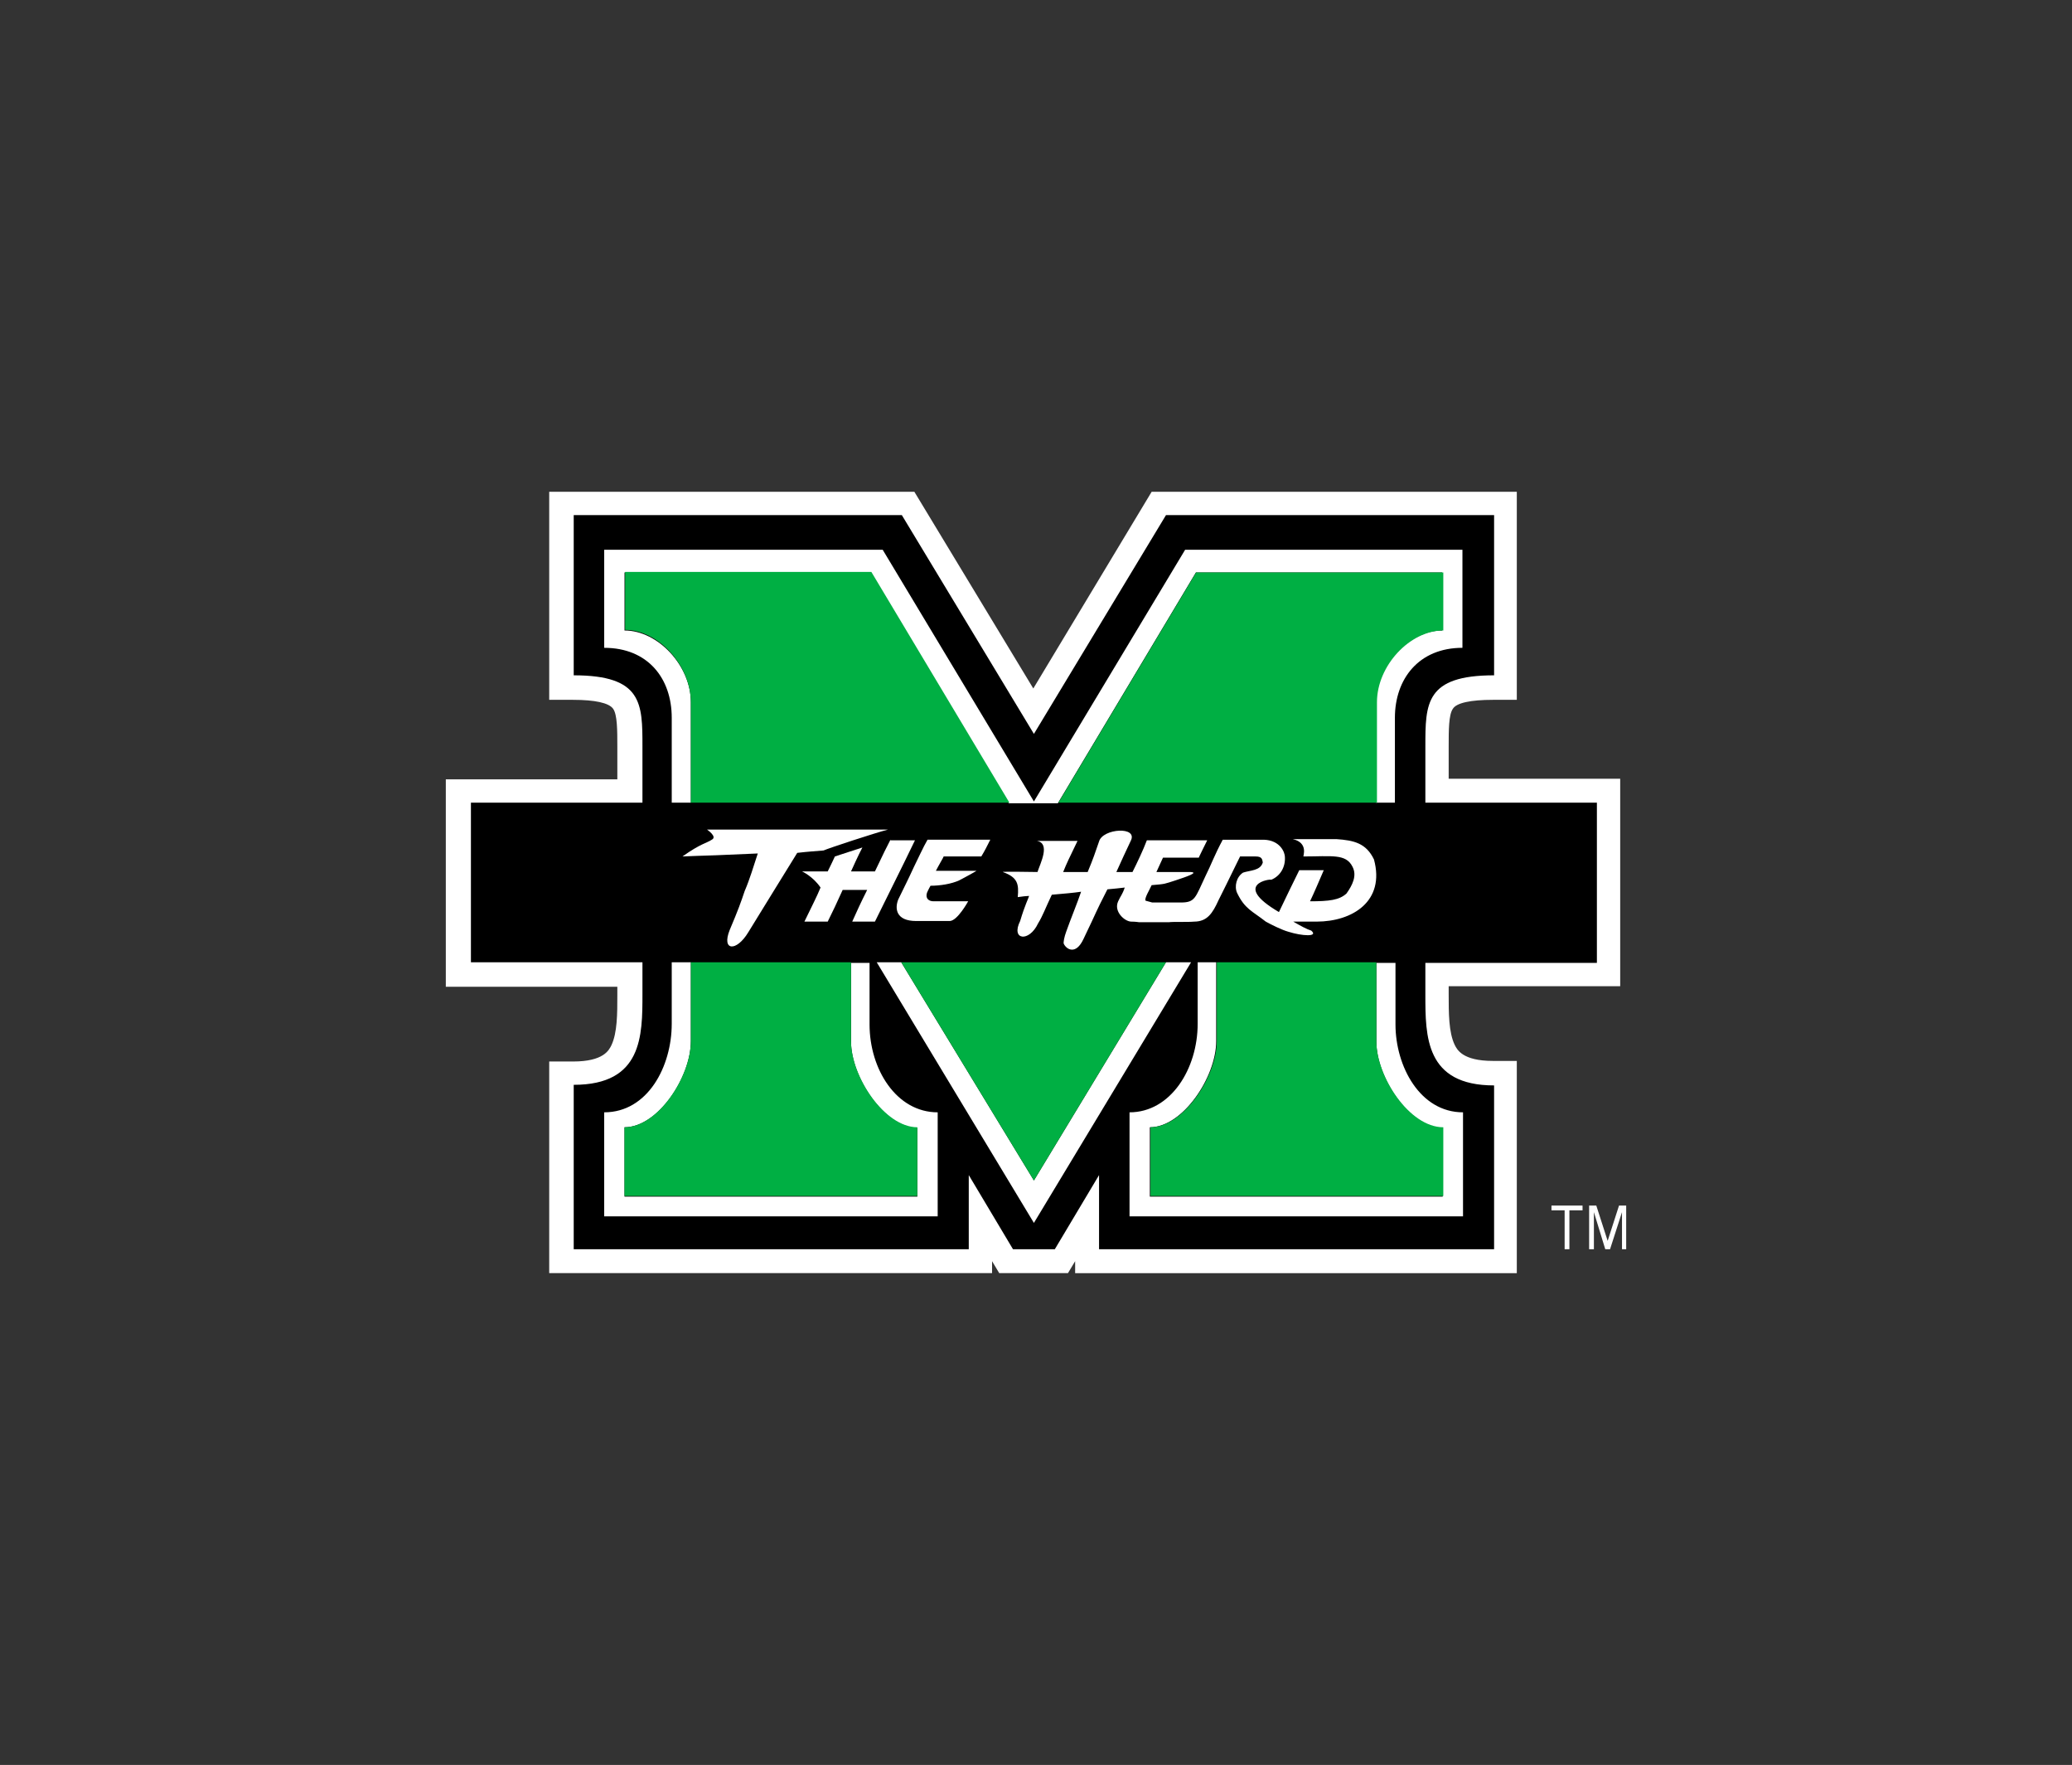
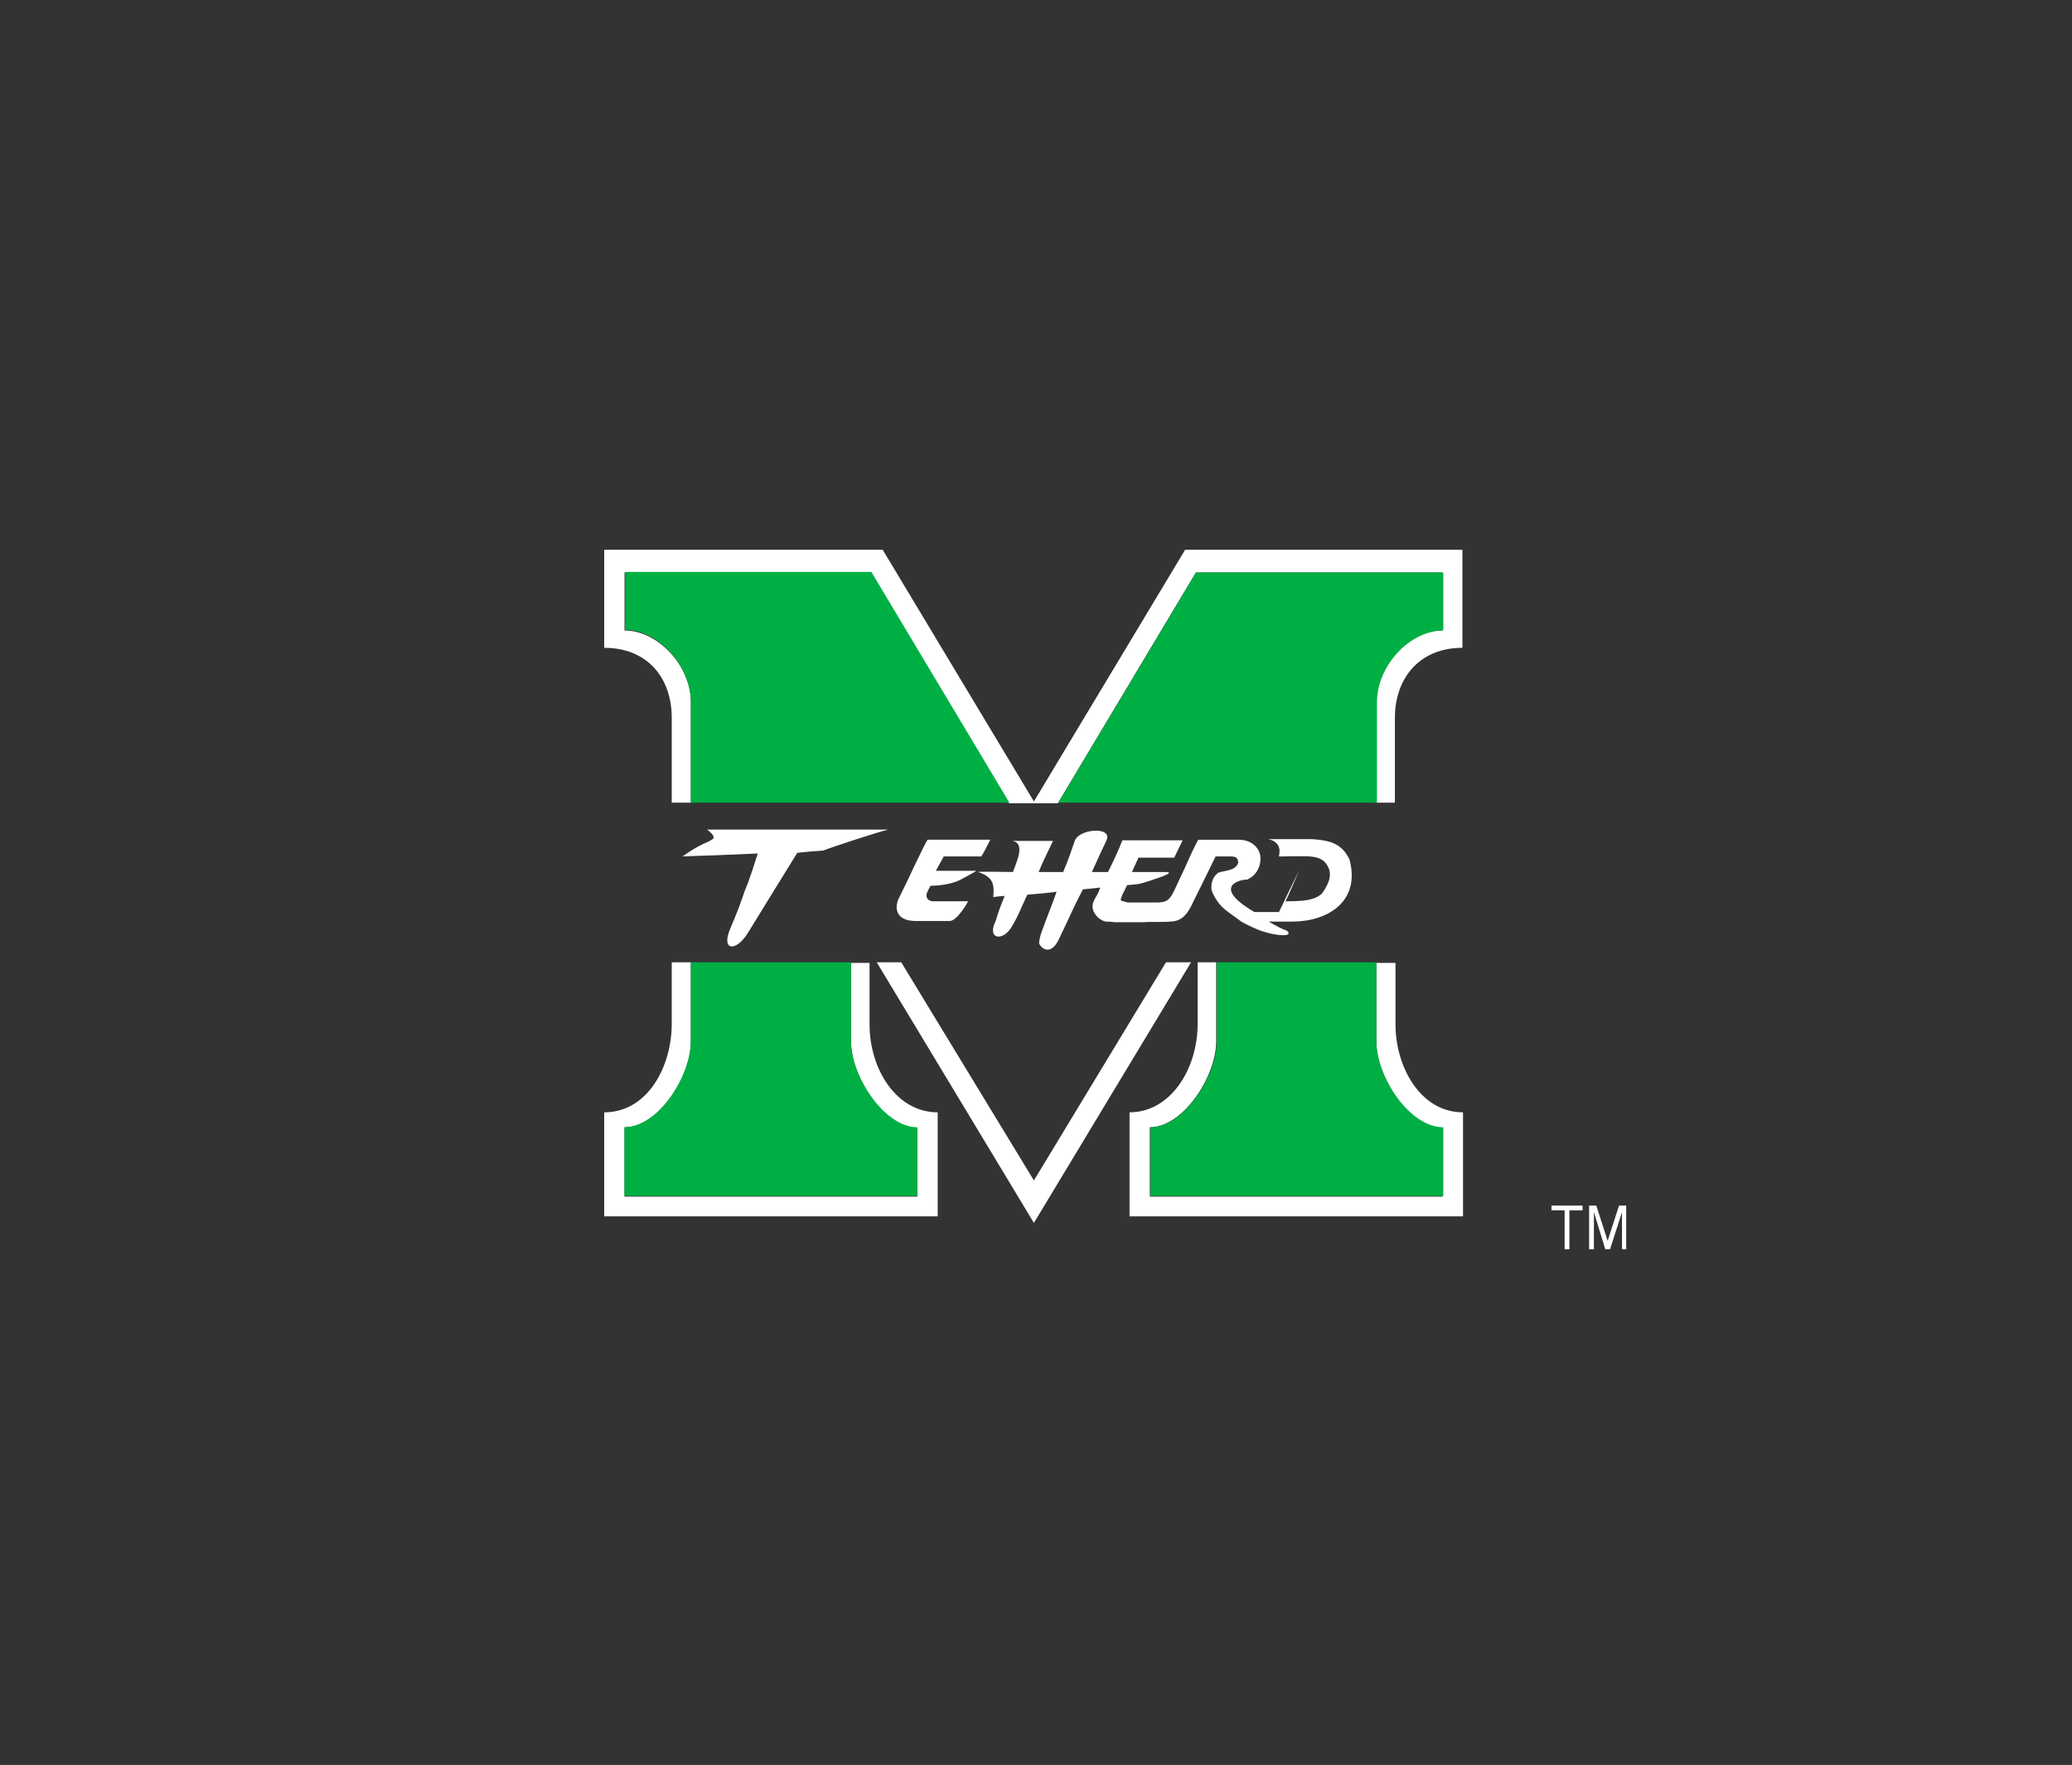
<svg xmlns="http://www.w3.org/2000/svg" id="Layer_1" data-name="Layer 1" viewBox="0 0 1280 1090">
  <rect x="0" y="0" width="1280" height="1090" fill="#333333" stroke="none" />
-   <path d="M664.181,786.275v-7.384l-4.431,7.384h-42.459l-4.43-7.384v7.384h-273.581v-130.699h14.768c18.829,0,22.152-7.015,23.629-9.969,3.692-7.753,3.692-19.567,3.692-31.013v-5.169h-105.962v-128.114h105.962v-19.937c0-10.338,0-19.937-2.584-23.629-2.584-3.692-11.445-5.538-24.737-5.538h-14.768v-128.483h225.584l73.472,121.468,73.103-121.468h225.585v128.483h-14.768c-13.66,0-22.521,1.846-24.737,5.538-2.584,3.692-2.584,13.291-2.584,23.26v19.937h105.96v128.114h-105.96v4.8c0,11.815,0,23.629,3.692,31.383,1.477,2.954,4.8,9.969,23.629,9.969h14.768v131.067h-272.843Z" style="fill: #fff; stroke-width: 0px;" />
-   <path d="M986.499,594.289v-98.578h-105.963v-34.705c0-26.583,0-43.935,42.459-43.935v-98.947h-202.693l-81.594,135.129-81.595-135.129h-202.694v98.947c42.459,0,42.459,17.352,42.459,43.935v34.705h-105.962v98.578h105.962v19.568c0,25.844,0,56.119-42.459,56.119v101.532h244.045v-45.782l27.321,45.782h25.844l27.321-45.782v45.782h244.044v-101.162c-42.459,0-42.459-30.275-42.459-56.119v-19.568h105.963v-.369Z" style="fill: #000; stroke-width: 0px;" />
  <path d="M732.118,339.537l-93.409,155.436-93.409-155.436h-172.049v60.55c26.952,0,41.72,18.829,41.72,43.197v52.427h11.815v-62.026c0-22.522-20.306-44.305-40.982-44.305v-35.813h152.112l85.287,142.513h30.274l85.287-142.513h152.112v35.813c-20.676,0-40.982,21.783-40.982,44.305v62.026h11.815v-52.427c0-23.999,14.768-43.197,41.721-43.197v-60.55h-171.311Z" style="fill: #fff; stroke-width: 0px;" />
  <path d="M862.076,632.687v-38.029h-11.815v48.736c0,21.783,20.306,53.165,40.982,53.165v42.459h-180.911v-42.828c20.306,0,40.982-31.014,40.982-53.166v-48.735h-11.445v38.028c0,27.691-16.614,54.643-42.089,54.643v64.241h206.016v-64.241c-26.583,0-41.721-28.429-41.721-54.273Z" style="fill: #fff; stroke-width: 0px;" />
  <path d="M537.178,632.687v-38.029h-11.445v48.736c0,21.783,20.676,53.165,40.982,53.165v42.459h-180.911v-42.828c20.676,0,40.982-31.014,40.982-53.166v-48.735h-11.815v38.028c0,26.214-14.768,54.643-41.72,54.643v64.241h206.016v-64.241c-25.475,0-42.09-26.583-42.09-54.273Z" style="fill: #fff; stroke-width: 0px;" />
  <path d="M720.3,594.289l-81.594,134.76-81.964-134.76h-15.137l97.101,160.974,97.101-160.974h-15.507Z" style="fill: #fff; stroke-width: 0px;" />
  <path d="M426.781,433.685v62.026h196.786l-85.286-142.513h-152.113v35.813c20.676,0,40.613,22.152,40.613,44.674Z" style="fill: #00af43; stroke-width: 0px;" />
  <path d="M525.728,643.024v-48.735h-98.947v48.735c0,21.783-20.306,53.166-40.982,53.166v42.459h180.911v-42.459c-20.306,0-40.982-31.383-40.982-53.166Z" style="fill: #00af43; stroke-width: 0px;" />
  <path d="M850.263,643.024v-48.735h-98.578v48.735c0,21.783-20.676,53.166-40.982,53.166v42.459h180.911v-42.459c-21.045,0-41.351-31.383-41.351-53.166Z" style="fill: #00af43; stroke-width: 0px;" />
  <path d="M739.134,353.198l-85.286,142.513h196.786v-62.026c0-22.522,20.306-44.305,40.982-44.305v-35.813h-152.482v-.369Z" style="fill: #00af43; stroke-width: 0px;" />
-   <path d="M556.743,594.289l81.963,134.76,81.595-134.76h-163.558Z" style="fill: #00af43; stroke-width: 0px;" />
  <path d="M958.44,747.509h8.126v23.998h2.948v-23.998h8.122v-2.953h-19.196v2.953Z" style="fill: #fff; stroke-width: 0px;" />
  <path d="M993.144,766.338l-7.016-21.783h-4.432v26.951h2.955v-22.89l7.016,22.89h2.955l7.38-22.89v22.89h2.591v-26.951h-4.432l-7.016,21.783Z" style="fill: #fff; stroke-width: 0px;" />
  <path d="M548.618,512.325h-111.869s6.646,4.431,2.954,6.277c-3.323,2.215-6.646,2.215-18.091,10.337.369,0,18.091-.738,20.675-.738l25.844-1.108c-2.953,8.861-4.8,15.507-8.123,23.26-2.215,6.645-4.061,11.815-9.23,23.998-5.169,12.922,4.062,13.661,11.445,1.477,13.661-22.152,18.829-30.644,30.275-49.104,6.276-.739,11.815-1.108,16.245-1.477,3.322-1.477,31.382-10.707,39.874-12.922Z" style="fill: #fff; stroke-width: 0px;" />
-   <path d="M550.101,518.602c-3.693,7.384-2.954,5.538-9.6,19.567h-14.768s4.8-10.707,7.015-14.768c-6.646,2.215-9.23,2.953-16.984,5.538q-2.215,4.8-4.43,9.229h-15.876s6.646,2.954,11.445,9.969c-2.215,5.538-5.907,12.553-9.969,21.045h14.399c2.584-5.169,6.276-12.922,9.23-19.568h15.137c-4.43,8.861-5.907,12.184-9.23,19.568h14.029c8.123-16.614,14.768-29.536,24.737-50.212h-15.137v-.369Z" style="fill: #fff; stroke-width: 0px;" />
  <path d="M564.498,535.585c-4.431,9.599-4.431,9.23-9.599,19.937-2.215,5.538-1.477,13.291,11.076,13.291h20.676c4.8,0,11.445-12.184,11.445-12.184h-21.414c-2.584,0-5.169-1.477-4.061-5.169.738-1.846,2.215-4.431,2.215-4.431,5.907,0,12.922-1.108,17.722-3.323,7.753-4.061,10.707-5.907,10.707-5.907h-25.106c1.477-2.953,4.8-8.492,4.8-8.861h23.259c2.215-3.693,3.323-5.907,5.538-10.338h-38.767c-2.584,4.431-6.276,12.553-8.492,16.983Z" style="fill: #fff; stroke-width: 0px;" />
-   <path d="M790.082,563.276c3.692-7.754,9.969-20.676,12.553-25.844h15.137c-2.215,5.169-6.646,15.507-8.492,19.198,11.815,0,18.091-.739,22.522-4.8,3.692-5.169,6.645-11.077,3.692-16.614-4.062-8.123-12.922-6.277-30.275-6.277-.369,0,3.323-8.492-6.646-10.707h26.952c11.077.739,18.46,2.585,23.26,12.553,7.015,25.844-13.291,38.398-35.444,38.398h-14.399c4.43,2.584,8.492,4.8,11.076,5.538,4.8,4.062-5.907,3.323-14.03.739-4.061-1.108-10.707-4.431-14.03-6.276-8.492-6.646-12.922-7.754-17.722-17.722-1.846-4.062-.369-9.969,3.692-12.553,4.431-1.477,10.707-1.108,12.184-6.276-.37-1.846-.37-3.693-4.431-3.693h-9.599c-5.169,10.708-13.292,26.952-13.292,26.952-3.692,8.123-7.014,13.292-15.137,13.292-3.692.369-13.292,0-15.507.369h-18.46c-.37,0-1.846-.369-4.8-.369-4.062,0-11.077-6.277-8.123-12.553,1.477-3.323,2.584-4.061,4.061-8.492-3.323.369-6.276.738-10.707,1.108-8.492,16.614-5.169,10.707-14.768,30.644-4.8,10.338-10.707,6.276-12.184,2.953-.369-.738.37-4.43,1.477-7.384,2.584-7.384,7.014-18.091,9.23-24.737-5.169.739-9.599,1.108-18.091,1.846-4.061,8.492-5.538,12.922-8.492,17.722-5.538,11.815-16.984,10.337-11.077-1.477,2.954-9.968,5.169-14.03,5.538-15.507-1.108,0-4.8.369-7.015.739.739-8.123,0-12.184-9.23-15.507-.738-.37,21.415,0,21.415,0,1.846-5.538,8.122-17.722-.37-19.199h25.106c-5.169,10.707-6.646,13.661-8.861,19.199h15.137c3.692-8.861,4.431-11.446,7.015-18.829,2.215-8.123,24.367-9.6,19.567-.37-3.692,7.754-5.169,11.077-8.861,19.199h9.968c2.954-5.907,6.646-13.661,8.861-19.568h37.29c-.37.739-5.538,11.076-5.169,10.707h-22.152s-2.584,5.538-4.061,8.861h20.306c7.015,0-1.846,2.953-8.492,5.169-7.015,2.215-5.907,2.215-14.768,2.954-1.108,2.584-4.8,8.492-3.692,9.599l4.062,1.108h17.722c8.861,0,8.861-2.954,15.137-16.245,3.692-7.384,5.538-12.922,10.707-22.521h25.475c9.969.369,12.922,7.753,12.922,10.707.37,6.276-2.953,11.815-8.492,14.03,0-.739-24.737,2.584,4.8,19.937Z" style="fill: #fff; stroke-width: 0px;" />
+   <path d="M790.082,563.276c3.692-7.754,9.969-20.676,12.553-25.844c-2.215,5.169-6.646,15.507-8.492,19.198,11.815,0,18.091-.739,22.522-4.8,3.692-5.169,6.645-11.077,3.692-16.614-4.062-8.123-12.922-6.277-30.275-6.277-.369,0,3.323-8.492-6.646-10.707h26.952c11.077.739,18.46,2.585,23.26,12.553,7.015,25.844-13.291,38.398-35.444,38.398h-14.399c4.43,2.584,8.492,4.8,11.076,5.538,4.8,4.062-5.907,3.323-14.03.739-4.061-1.108-10.707-4.431-14.03-6.276-8.492-6.646-12.922-7.754-17.722-17.722-1.846-4.062-.369-9.969,3.692-12.553,4.431-1.477,10.707-1.108,12.184-6.276-.37-1.846-.37-3.693-4.431-3.693h-9.599c-5.169,10.708-13.292,26.952-13.292,26.952-3.692,8.123-7.014,13.292-15.137,13.292-3.692.369-13.292,0-15.507.369h-18.46c-.37,0-1.846-.369-4.8-.369-4.062,0-11.077-6.277-8.123-12.553,1.477-3.323,2.584-4.061,4.061-8.492-3.323.369-6.276.738-10.707,1.108-8.492,16.614-5.169,10.707-14.768,30.644-4.8,10.338-10.707,6.276-12.184,2.953-.369-.738.37-4.43,1.477-7.384,2.584-7.384,7.014-18.091,9.23-24.737-5.169.739-9.599,1.108-18.091,1.846-4.061,8.492-5.538,12.922-8.492,17.722-5.538,11.815-16.984,10.337-11.077-1.477,2.954-9.968,5.169-14.03,5.538-15.507-1.108,0-4.8.369-7.015.739.739-8.123,0-12.184-9.23-15.507-.738-.37,21.415,0,21.415,0,1.846-5.538,8.122-17.722-.37-19.199h25.106c-5.169,10.707-6.646,13.661-8.861,19.199h15.137c3.692-8.861,4.431-11.446,7.015-18.829,2.215-8.123,24.367-9.6,19.567-.37-3.692,7.754-5.169,11.077-8.861,19.199h9.968c2.954-5.907,6.646-13.661,8.861-19.568h37.29c-.37.739-5.538,11.076-5.169,10.707h-22.152s-2.584,5.538-4.061,8.861h20.306c7.015,0-1.846,2.953-8.492,5.169-7.015,2.215-5.907,2.215-14.768,2.954-1.108,2.584-4.8,8.492-3.692,9.599l4.062,1.108h17.722c8.861,0,8.861-2.954,15.137-16.245,3.692-7.384,5.538-12.922,10.707-22.521h25.475c9.969.369,12.922,7.753,12.922,10.707.37,6.276-2.953,11.815-8.492,14.03,0-.739-24.737,2.584,4.8,19.937Z" style="fill: #fff; stroke-width: 0px;" />
</svg>